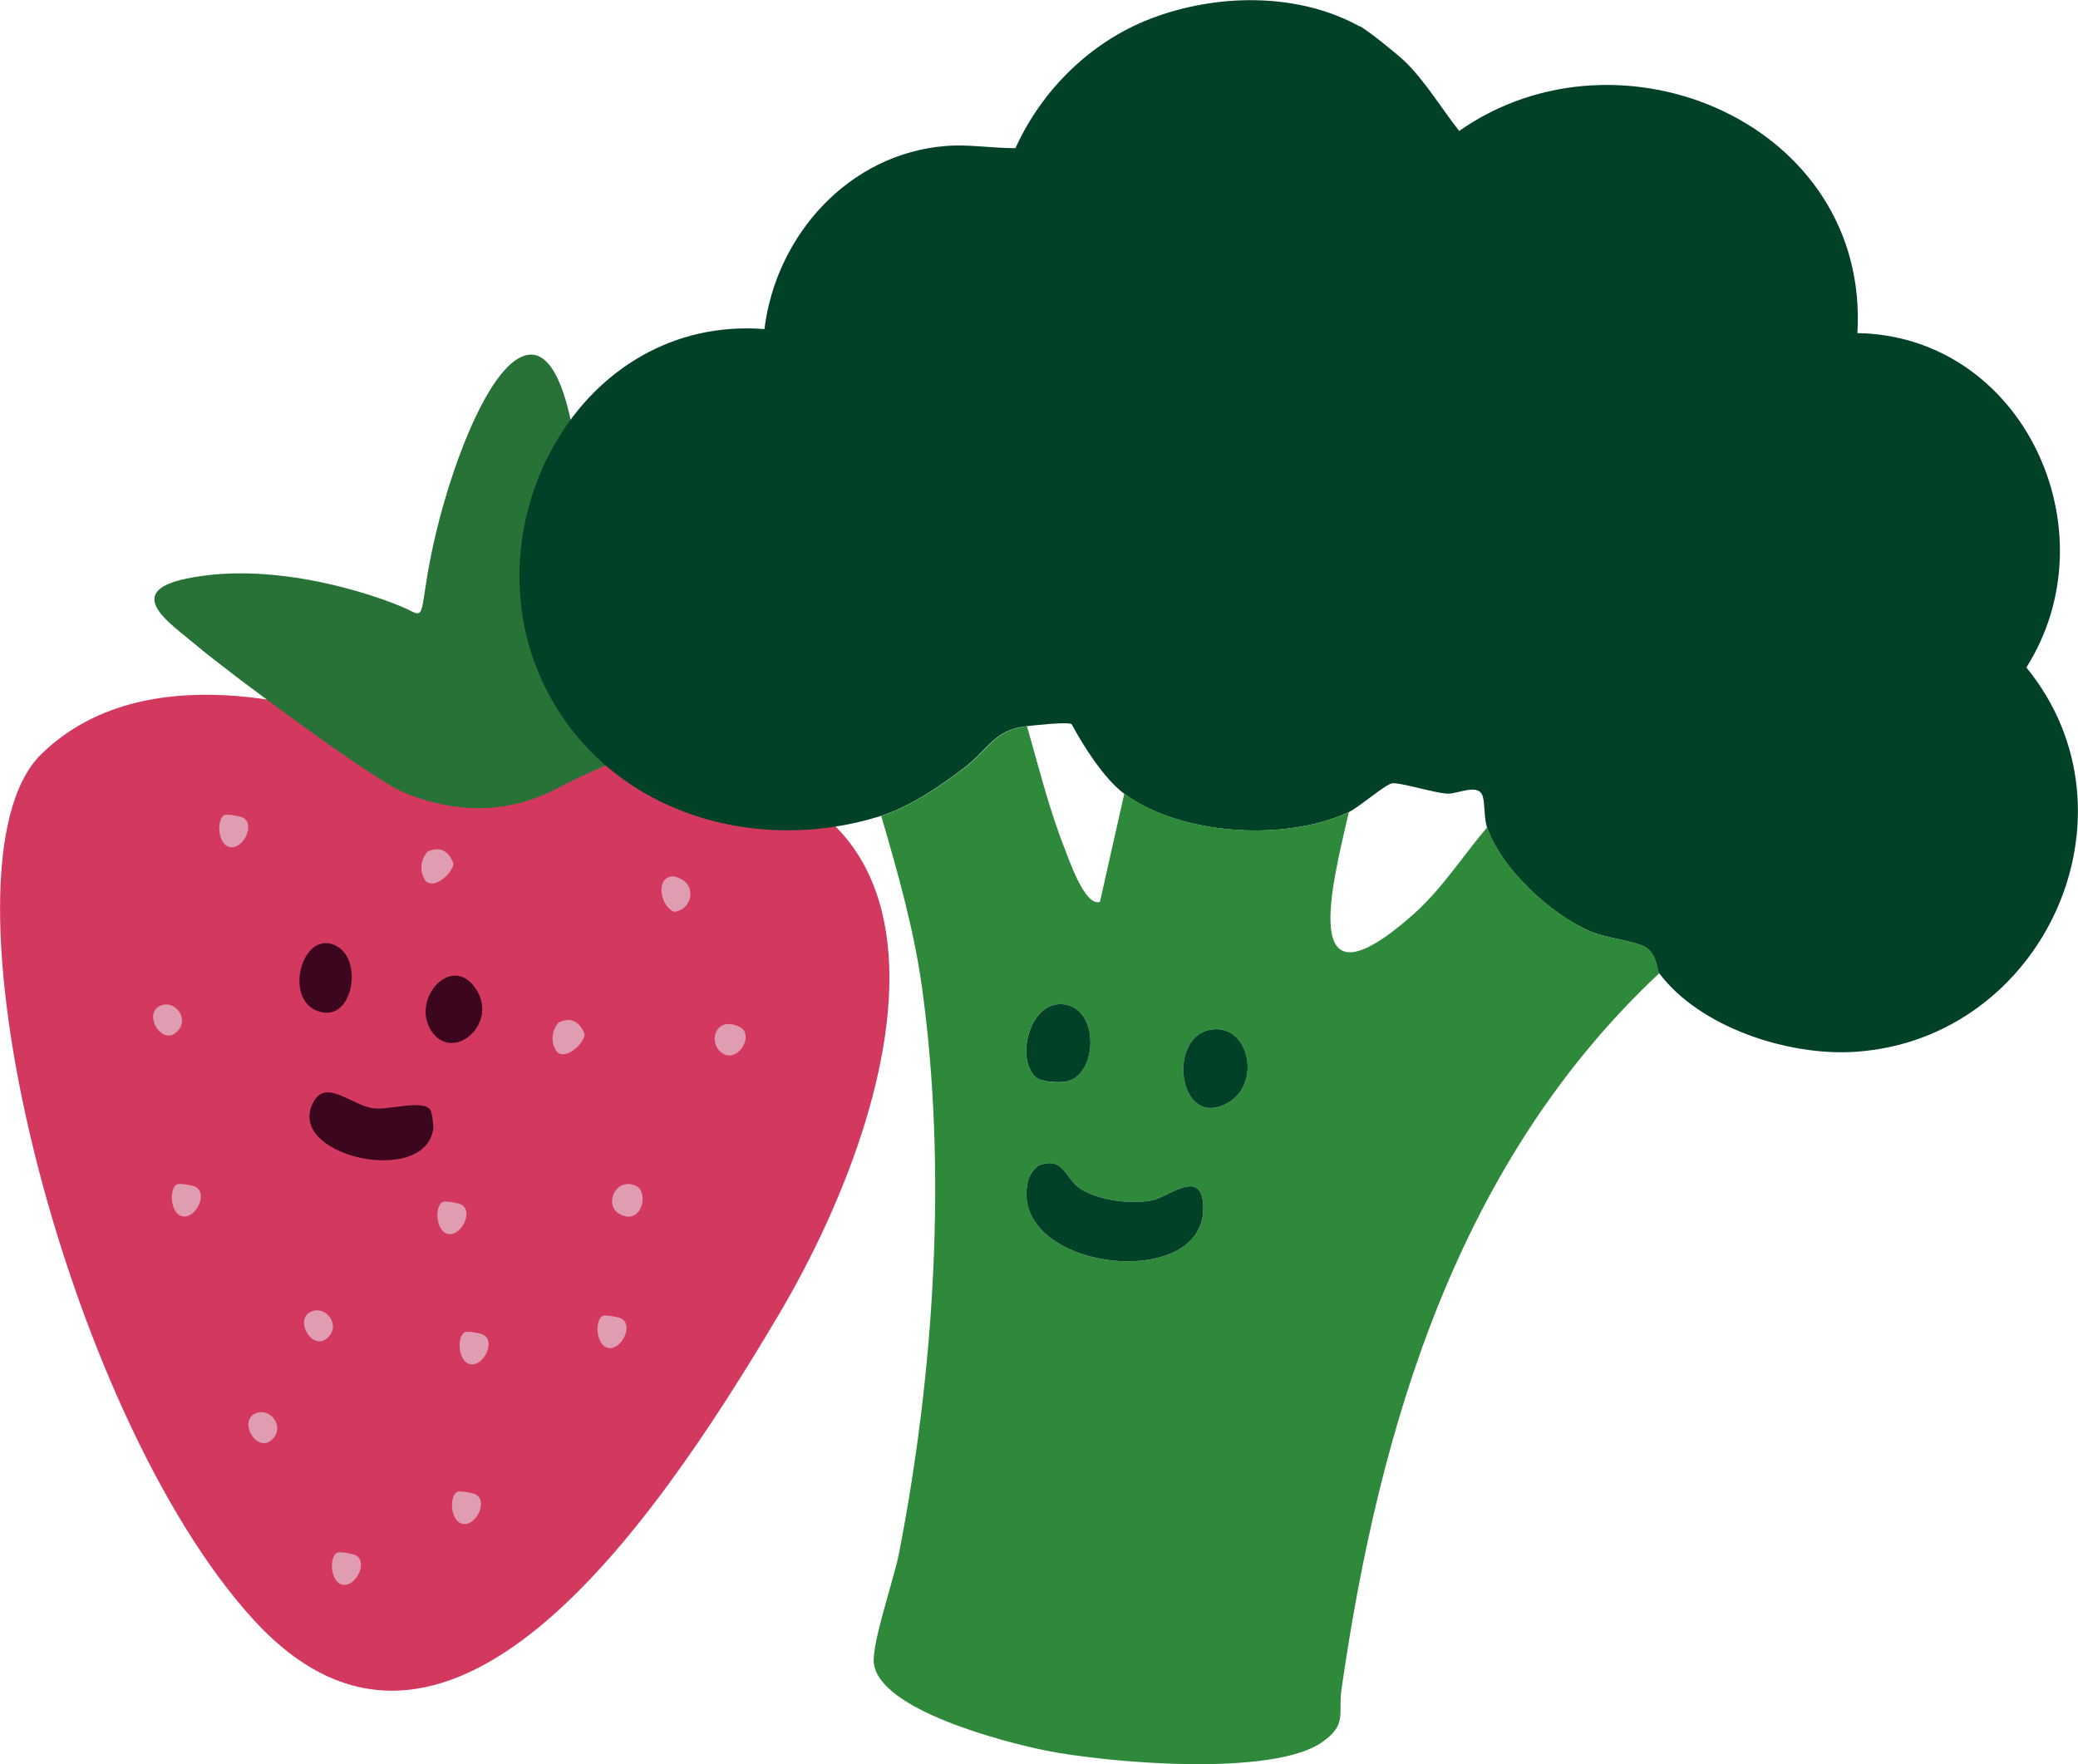
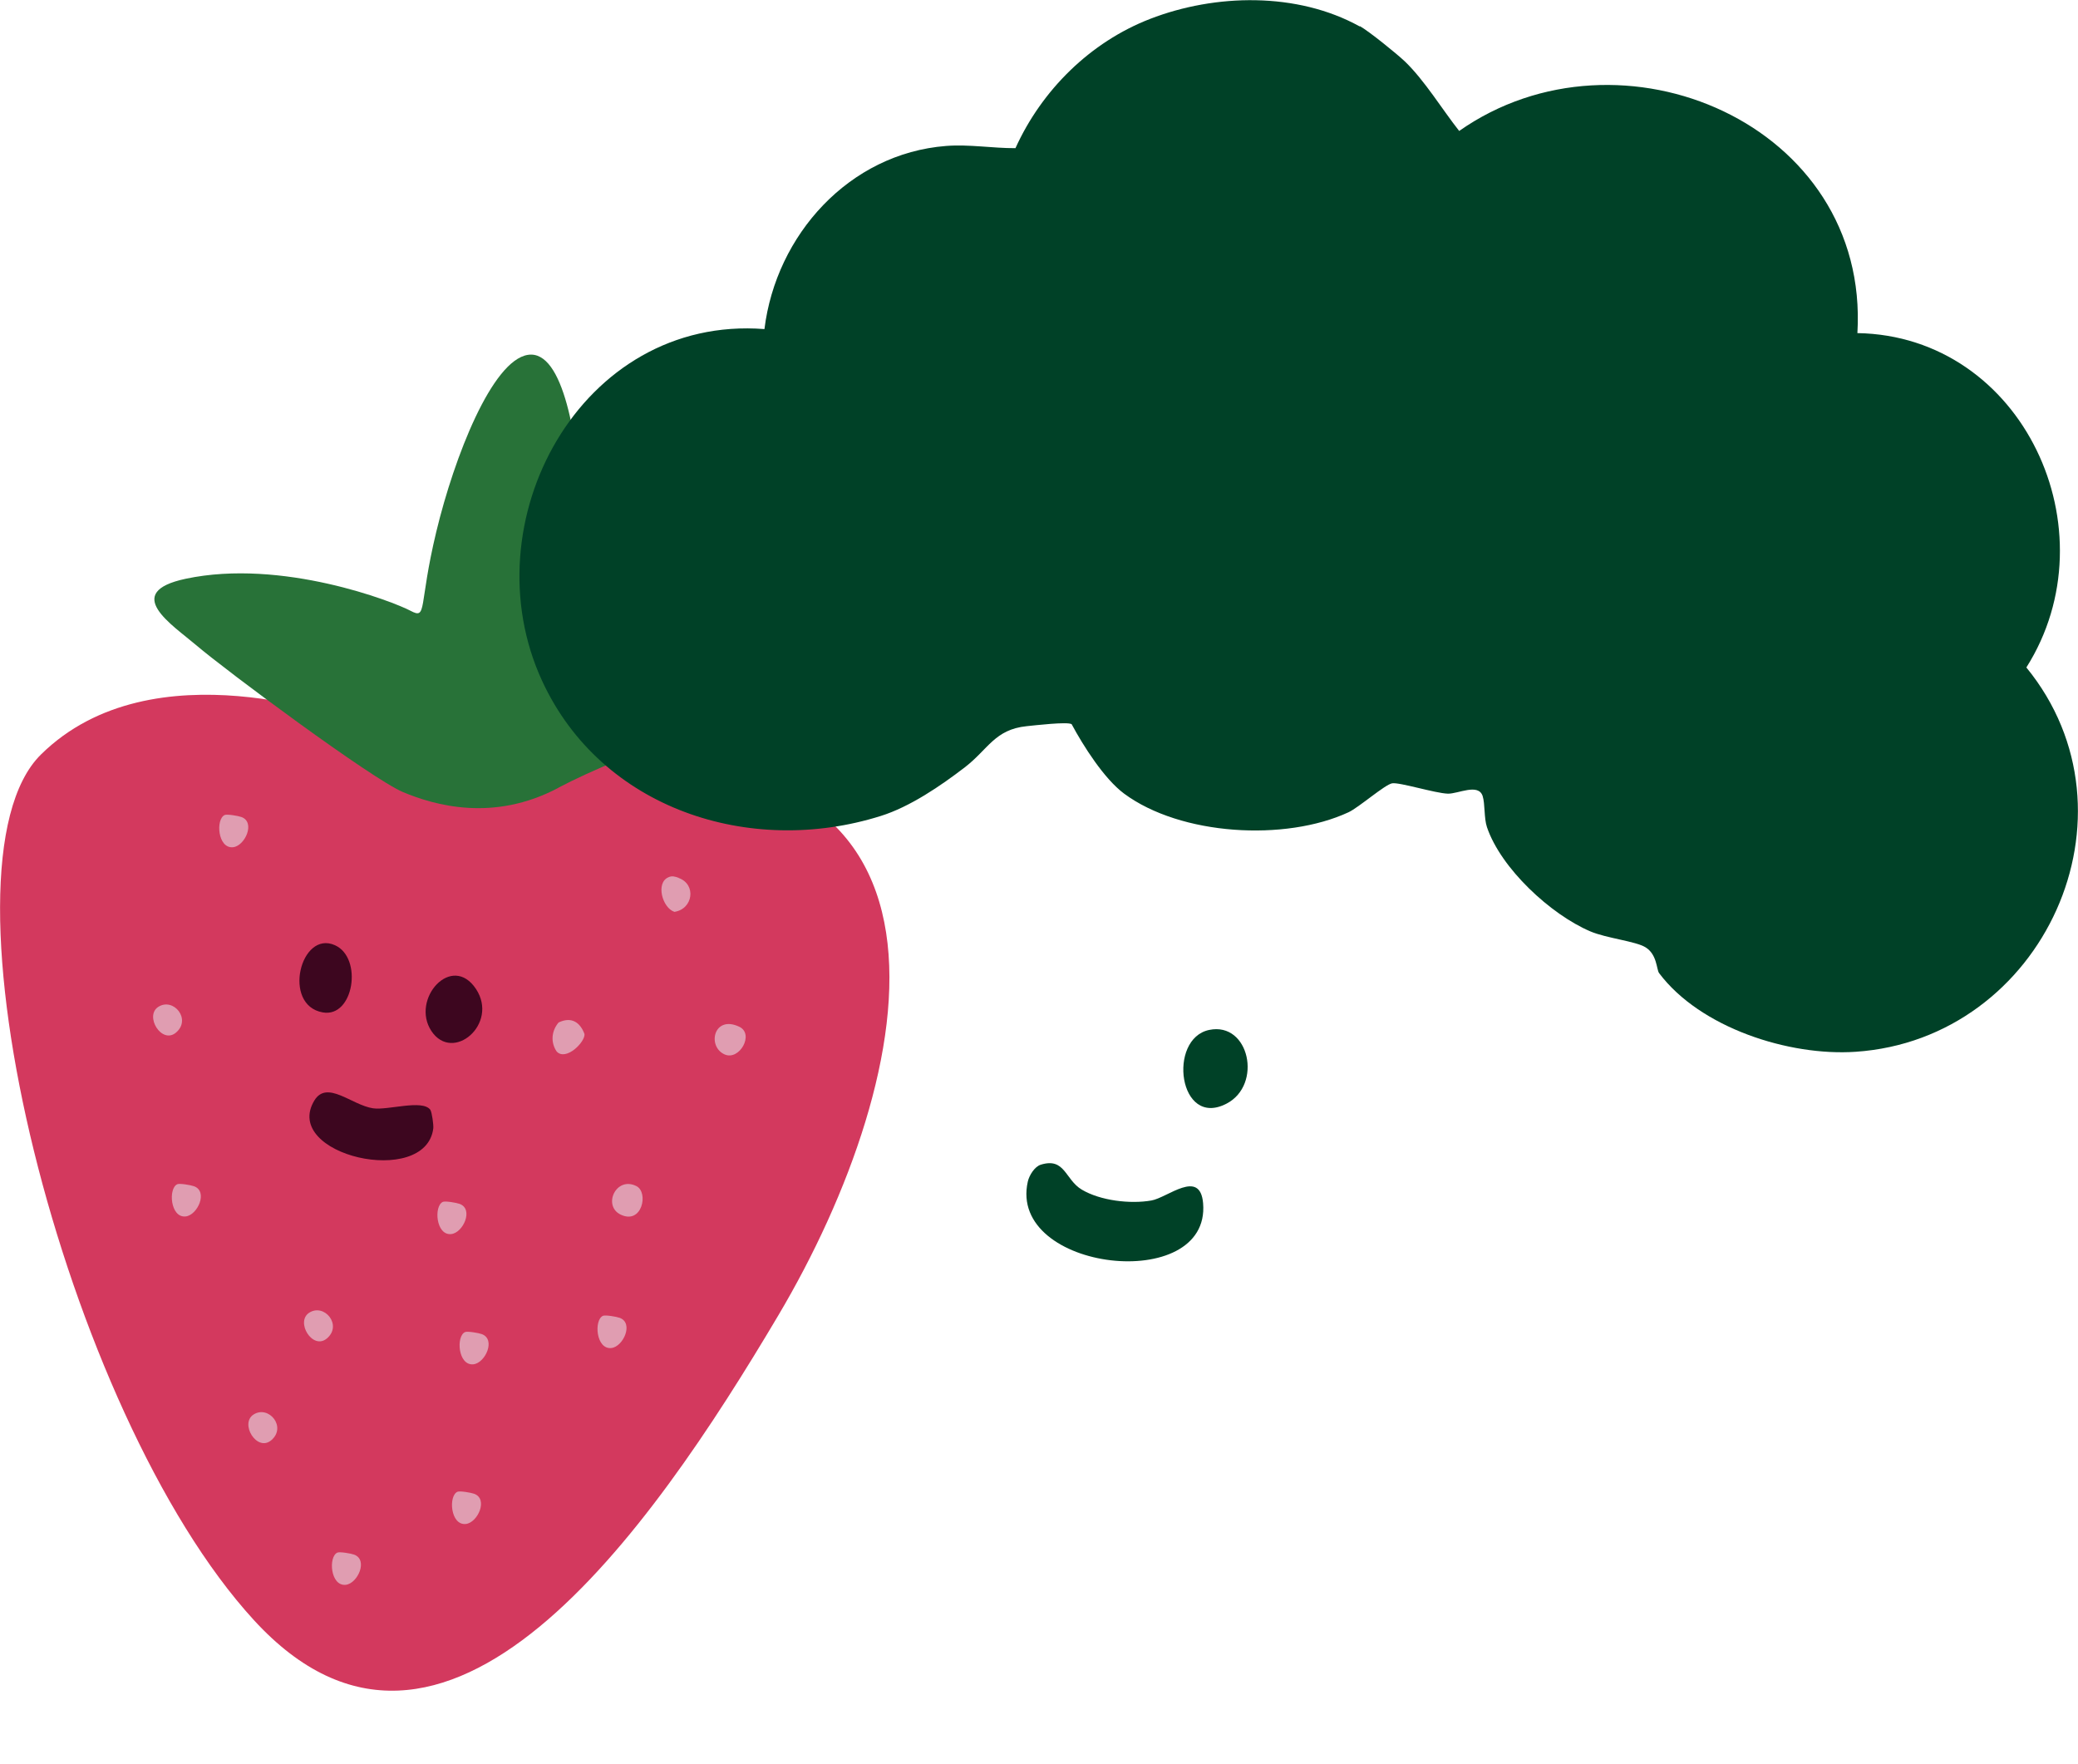
<svg xmlns="http://www.w3.org/2000/svg" id="Camada_2" viewBox="0 0 196.78 167.04">
  <g id="TEXTS">
    <path d="M33.31,68.08c-.14.23-18.78-7.13-29.43,3.36s2.16,62.33,20.17,81.97,37.47-8.31,49.66-28.87c13.36-22.54,20.75-56.81-20.71-51.78-21.9,2.66-19.68-4.67-19.68-4.67Z" style="fill:#d3395e;" />
    <path d="M52.87,74.59c6.16-3.27,19.3-7.76,22.11-8.72s1.9-2.09-.6-3.64c-1.5-.93-5.12-2.11-10.68-1.69-7.35.56-9.81,2.29-9.78,1.53s1.55-6.98,1.18-13.69c-.37-6.7-1.72-15.31-5.11-14.78-3.39.53-6.96,9.63-8.67,16.73-1.71,7.11-.83,8.36-2.45,7.5s-12.17-4.96-21.28-3.03c-6.12,1.3-1.25,4.38.99,6.29,2.82,2.41,16.62,12.66,19.58,13.91,2.96,1.24,8.55,2.87,14.71-.4Z" style="fill:#287238;" />
    <path d="M40.75,105.08c-.76-1.01-4.01.07-5.43-.14-2.01-.3-4.35-2.71-5.55-.74-3.14,5.18,10.54,8.31,11.26,2.65.04-.31-.13-1.56-.28-1.76Z" style="fill:#3d061f;" />
    <path d="M40.85,97.62c2.03,3.06,6.4-.67,4.23-3.97-2.29-3.47-6.22.95-4.23,3.97Z" style="fill:#3d061f;" />
-     <path d="M31.72,89.5c-3.27-1.47-5.03,5.68-1.16,6.36,2.95.53,3.82-5.17,1.16-6.36Z" style="fill:#3d061f;" />
+     <path d="M31.72,89.5c-3.27-1.47-5.03,5.68-1.16,6.36,2.95.53,3.82-5.17,1.16-6.36" style="fill:#3d061f;" />
    <path d="M52.91,96.8c-.69.8-.79,1.9-.19,2.77.88.92,2.7-.9,2.63-1.66-.42-1.14-1.26-1.66-2.44-1.1Z" style="fill:#e09db1;" />
-     <path d="M40.49,80.63c-.69.8-.79,1.9-.19,2.77.88.92,2.7-.9,2.63-1.66-.42-1.14-1.26-1.66-2.44-1.1Z" style="fill:#e09db1;" />
    <path d="M60.27,112.31c-1.94-.98-3.23,1.87-1.49,2.7,2.03.97,2.66-2.11,1.49-2.7Z" style="fill:#e09db1;" />
    <path d="M64.27,83.12c-.33-.12-.64-.22-.98-.05-1.21.52-.58,2.88.57,3.27,1.76-.25,2.12-2.6.4-3.21Z" style="fill:#e09db1;" />
    <path d="M70.01,97.22c-2.42-1.15-3.08,1.87-1.39,2.62,1.4.62,2.84-1.93,1.39-2.62Z" style="fill:#e09db1;" />
    <path d="M41.94,113.8c-.87.38-.67,3.2.79,3.05,1.13-.12,2.15-2.37.79-2.86-.3-.11-1.36-.29-1.58-.19Z" style="fill:#e09db1;" />
    <path d="M21.28,77.17c-.87.38-.67,3.2.79,3.05,1.13-.12,2.15-2.37.79-2.86-.3-.11-1.36-.29-1.58-.19Z" style="fill:#e09db1;" />
    <path d="M43.32,141.25c-.87.38-.67,3.2.79,3.05,1.13-.12,2.15-2.37.79-2.86-.3-.11-1.36-.29-1.58-.19Z" style="fill:#e09db1;" />
    <path d="M16.79,112.13c-.87.38-.67,3.2.79,3.05,1.13-.12,2.15-2.37.79-2.86-.3-.11-1.36-.29-1.58-.19Z" style="fill:#e09db1;" />
    <path d="M31.95,147.01c-.87.38-.67,3.2.79,3.05,1.13-.12,2.15-2.37.79-2.86-.3-.11-1.36-.29-1.58-.19Z" style="fill:#e09db1;" />
    <path d="M44.04,126.13c-.87.38-.67,3.2.79,3.05,1.13-.12,2.15-2.37.79-2.86-.3-.11-1.36-.29-1.58-.19Z" style="fill:#e09db1;" />
    <path d="M57.1,124.59c-.87.38-.67,3.2.79,3.05,1.13-.12,2.15-2.37.79-2.86-.3-.11-1.36-.29-1.58-.19Z" style="fill:#e09db1;" />
    <path d="M29.29,124.29c-1.35.85.31,3.59,1.67,2.44,1.48-1.26-.24-3.34-1.67-2.44Z" style="fill:#e09db1;" />
    <path d="M24.02,133.93c-1.35.85.31,3.59,1.67,2.44,1.48-1.26-.24-3.34-1.67-2.44Z" style="fill:#e09db1;" />
    <path d="M15,95.33c-1.35.85.31,3.59,1.67,2.44,1.48-1.26-.24-3.34-1.67-2.44Z" style="fill:#e09db1;" />
    <path d="M128.78,2.48c.82.45,3.52,2.63,4.27,3.35,1.86,1.79,3.52,4.53,5.13,6.57,15.27-10.72,38.88-.64,37.71,19.14,15.7.27,24.2,18.7,16,31.66,11.36,13.9,1.63,35.19-16.17,36.39-6.31.43-14.72-2.27-18.61-7.45-.25-.34-.18-1.76-1.28-2.44-.93-.58-3.71-.86-5.23-1.51-3.76-1.6-8.47-5.97-9.79-9.87-.29-.86-.17-2.2-.41-2.95-.41-1.23-2.32-.2-3.29-.22-1.22-.04-4.59-1.1-5.28-.98s-3.16,2.29-4.13,2.74c-5.99,2.78-15.89,2.21-21.26-1.77-1.87-1.39-3.85-4.5-4.96-6.57-.4-.25-3.48.11-4.26.19-3.03.31-3.65,2.2-5.85,3.89-2.29,1.76-5.21,3.75-7.96,4.61-12.39,3.9-26.45-.65-32.06-12.76-6.96-15.02,3.64-34.69,21.04-33.34,1.1-8.92,8.02-16.62,17.2-17.34,2.2-.17,4.39.22,6.57.21,2.49-5.5,7.09-10.05,12.75-12.24,6.17-2.39,13.93-2.56,19.84.71Z" style="fill:#004127;" />
-     <path d="M97.25,68.75c1.1,3.82,2.08,7.82,3.54,11.52.45,1.14,1.94,5.58,3.37,5.13l2.31-10.27c5.37,3.98,15.26,4.56,21.26,1.77-1.58,6.91-4.92,19.39,6.03,9.75,2.75-2.42,4.73-5.56,7.08-8.33,1.32,3.9,6.03,8.28,9.79,9.87,1.52.64,4.29.93,5.23,1.51,1.1.68,1.03,2.11,1.28,2.44-19,17.78-26.51,42.73-30.11,67.87-.32,2.25.57,3.25-1.8,4.93-4.72,3.35-20.49,1.97-26.26.8-3.73-.76-15.68-3.79-16.22-8.25-.22-1.83,1.91-8.01,2.37-10.35,3.35-17.16,4.6-36.36,2.18-53.71-.77-5.51-2.3-10.86-3.85-16.17,2.76-.87,5.67-2.86,7.96-4.61,2.21-1.7,2.82-3.58,5.85-3.89ZM98.05,101.97c.52.49,2.2.58,2.91.44,3.02-.58,3.25-7.12-.4-7.33-3.08-.18-4.39,5.13-2.51,6.89ZM114.51,97.52c-3.96.82-2.91,9.35,1.64,6.98,3.43-1.78,2.16-7.76-1.64-6.98ZM98.56,110.28c-.59.18-1.1,1.02-1.23,1.6-1.92,8.51,17.33,10.68,16.6,2.05-.28-3.3-3.37-.52-4.9-.26-2,.35-4.84.02-6.59-1.03-1.59-.95-1.58-3.07-3.88-2.36Z" style="fill:#2f893b;" />
    <path d="M98.56,110.28c2.3-.71,2.29,1.41,3.88,2.36,1.76,1.05,4.6,1.38,6.59,1.03,1.53-.26,4.62-3.04,4.9.26.73,8.63-18.52,6.46-16.6-2.05.13-.58.64-1.42,1.23-1.6Z" style="fill:#004127;" />
    <path d="M114.51,97.52c3.8-.79,5.07,5.2,1.64,6.98-4.55,2.37-5.61-6.16-1.64-6.98Z" style="fill:#004127;" />
-     <path d="M98.05,101.97c-1.87-1.76-.57-7.07,2.51-6.89,3.65.21,3.42,6.76.4,7.33-.71.13-2.39.05-2.91-.44Z" style="fill:#004127;" />
  </g>
</svg>